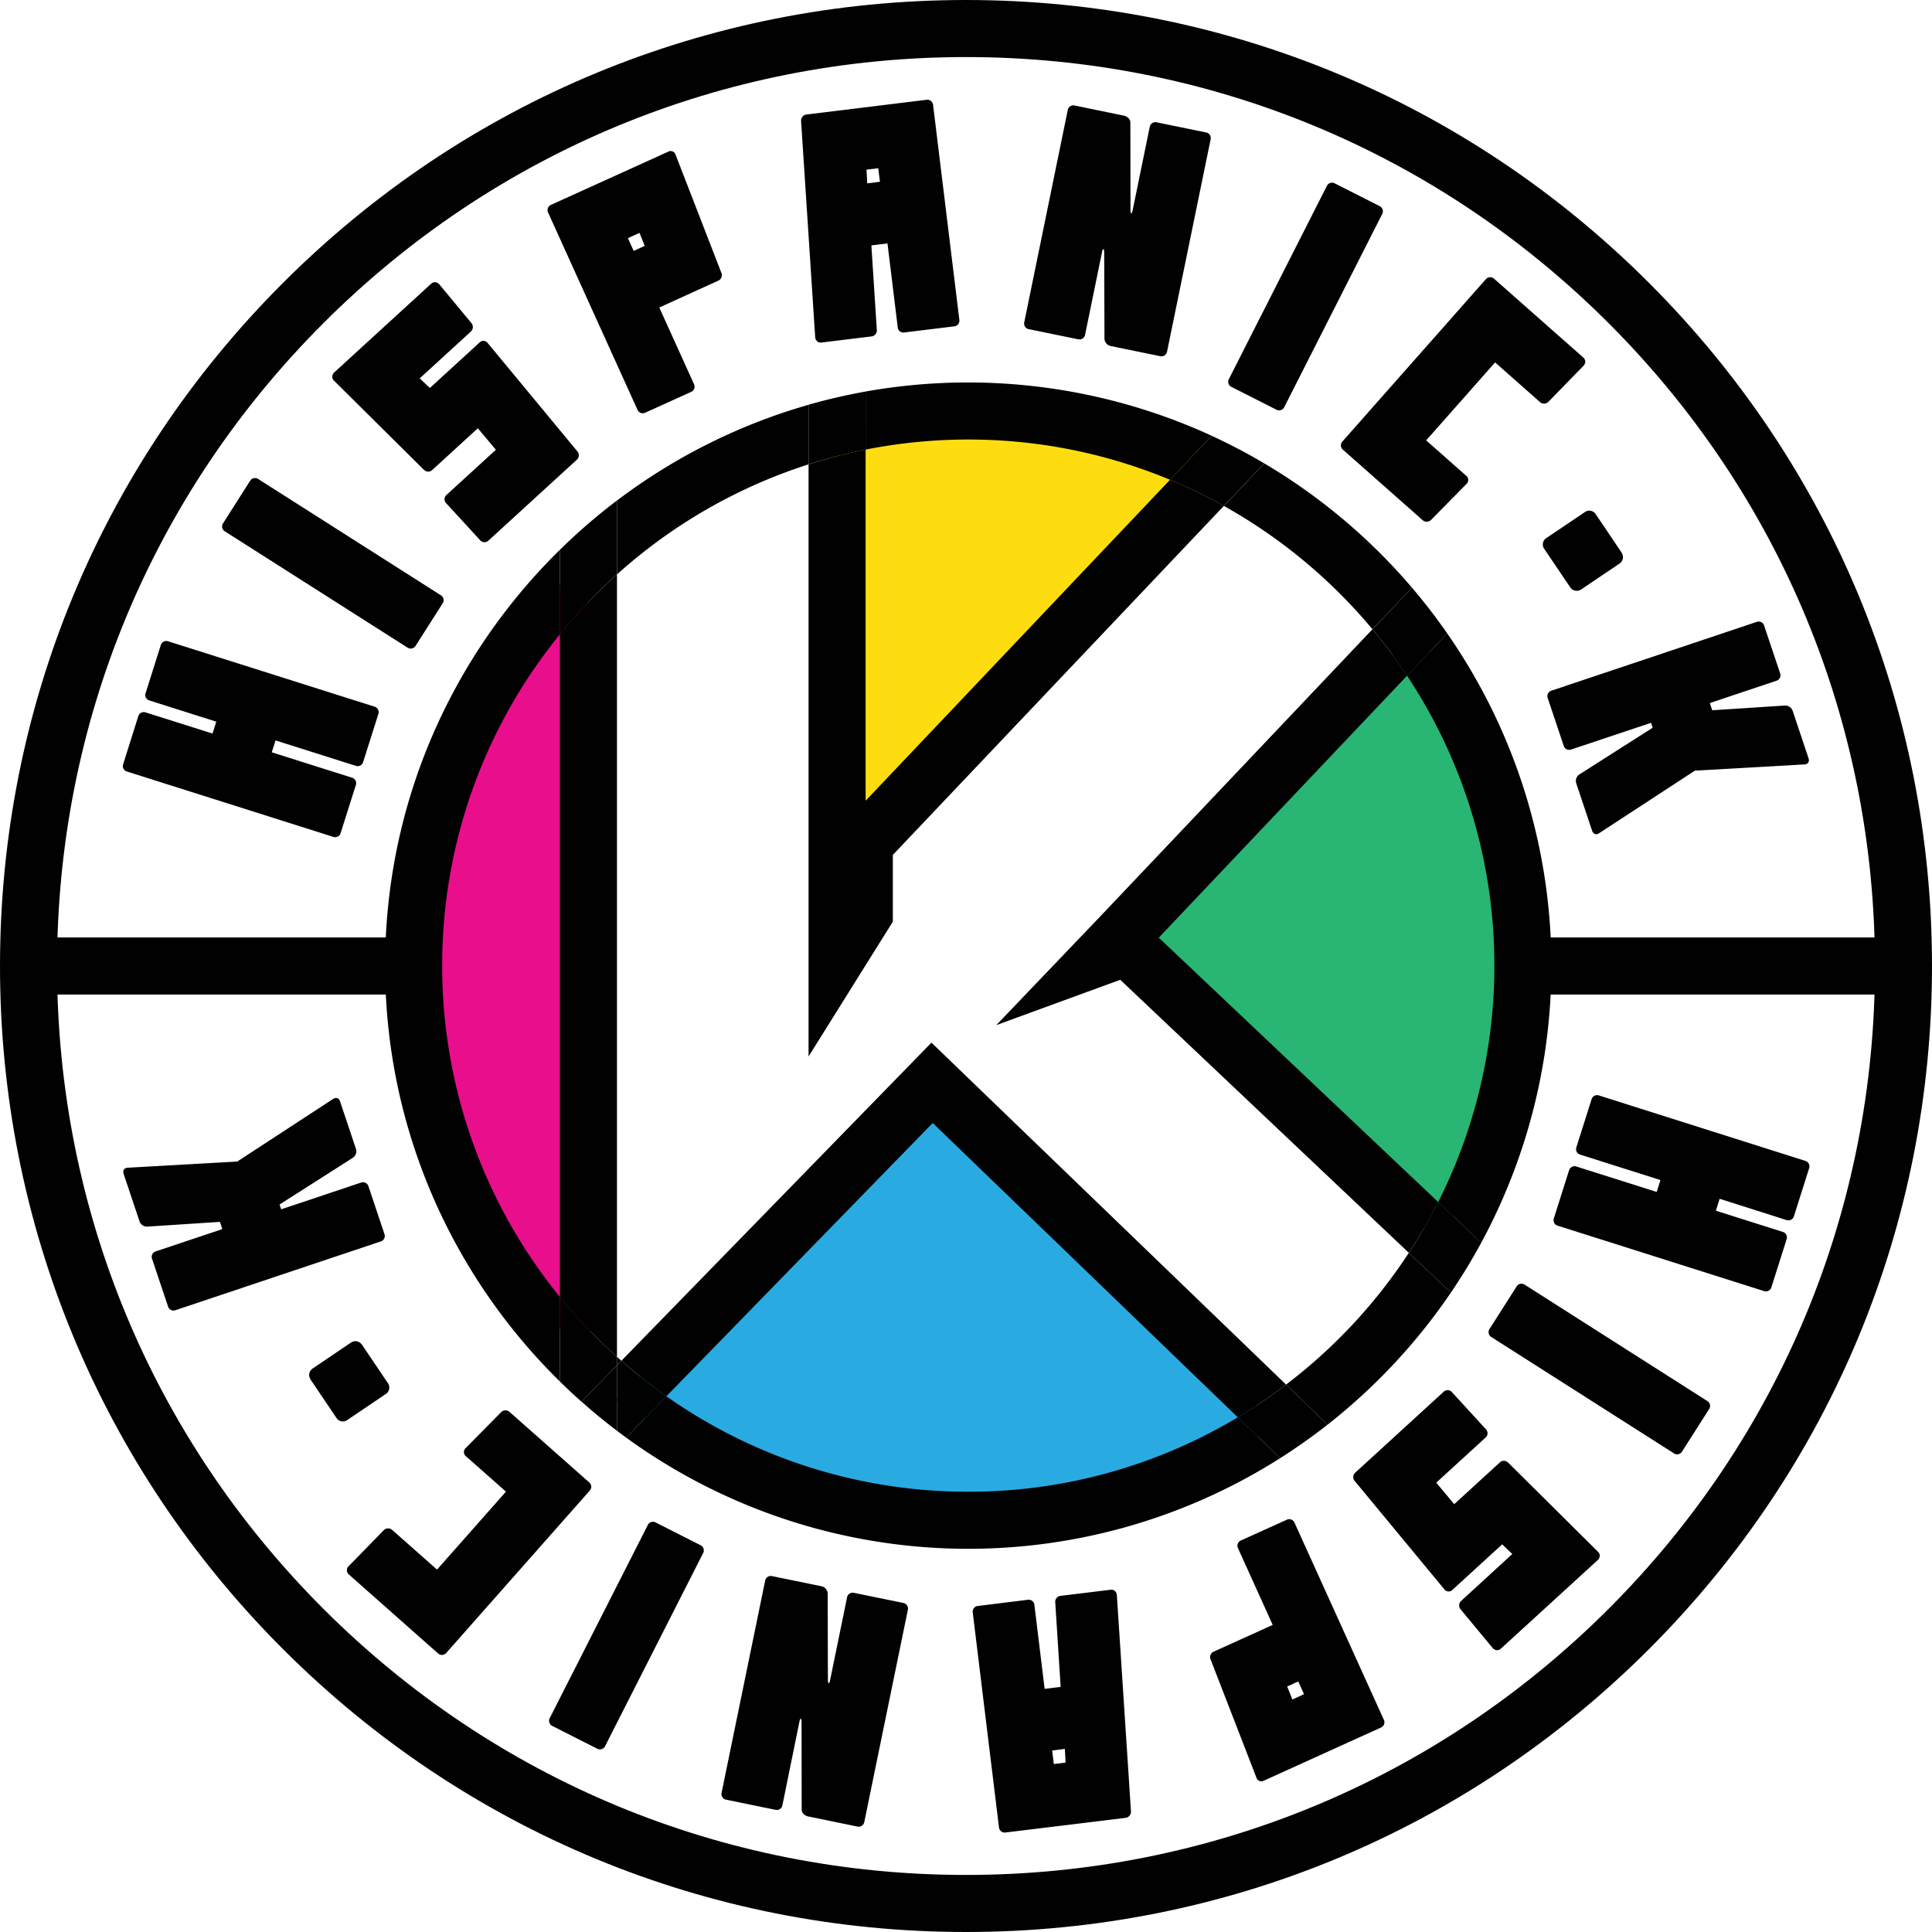
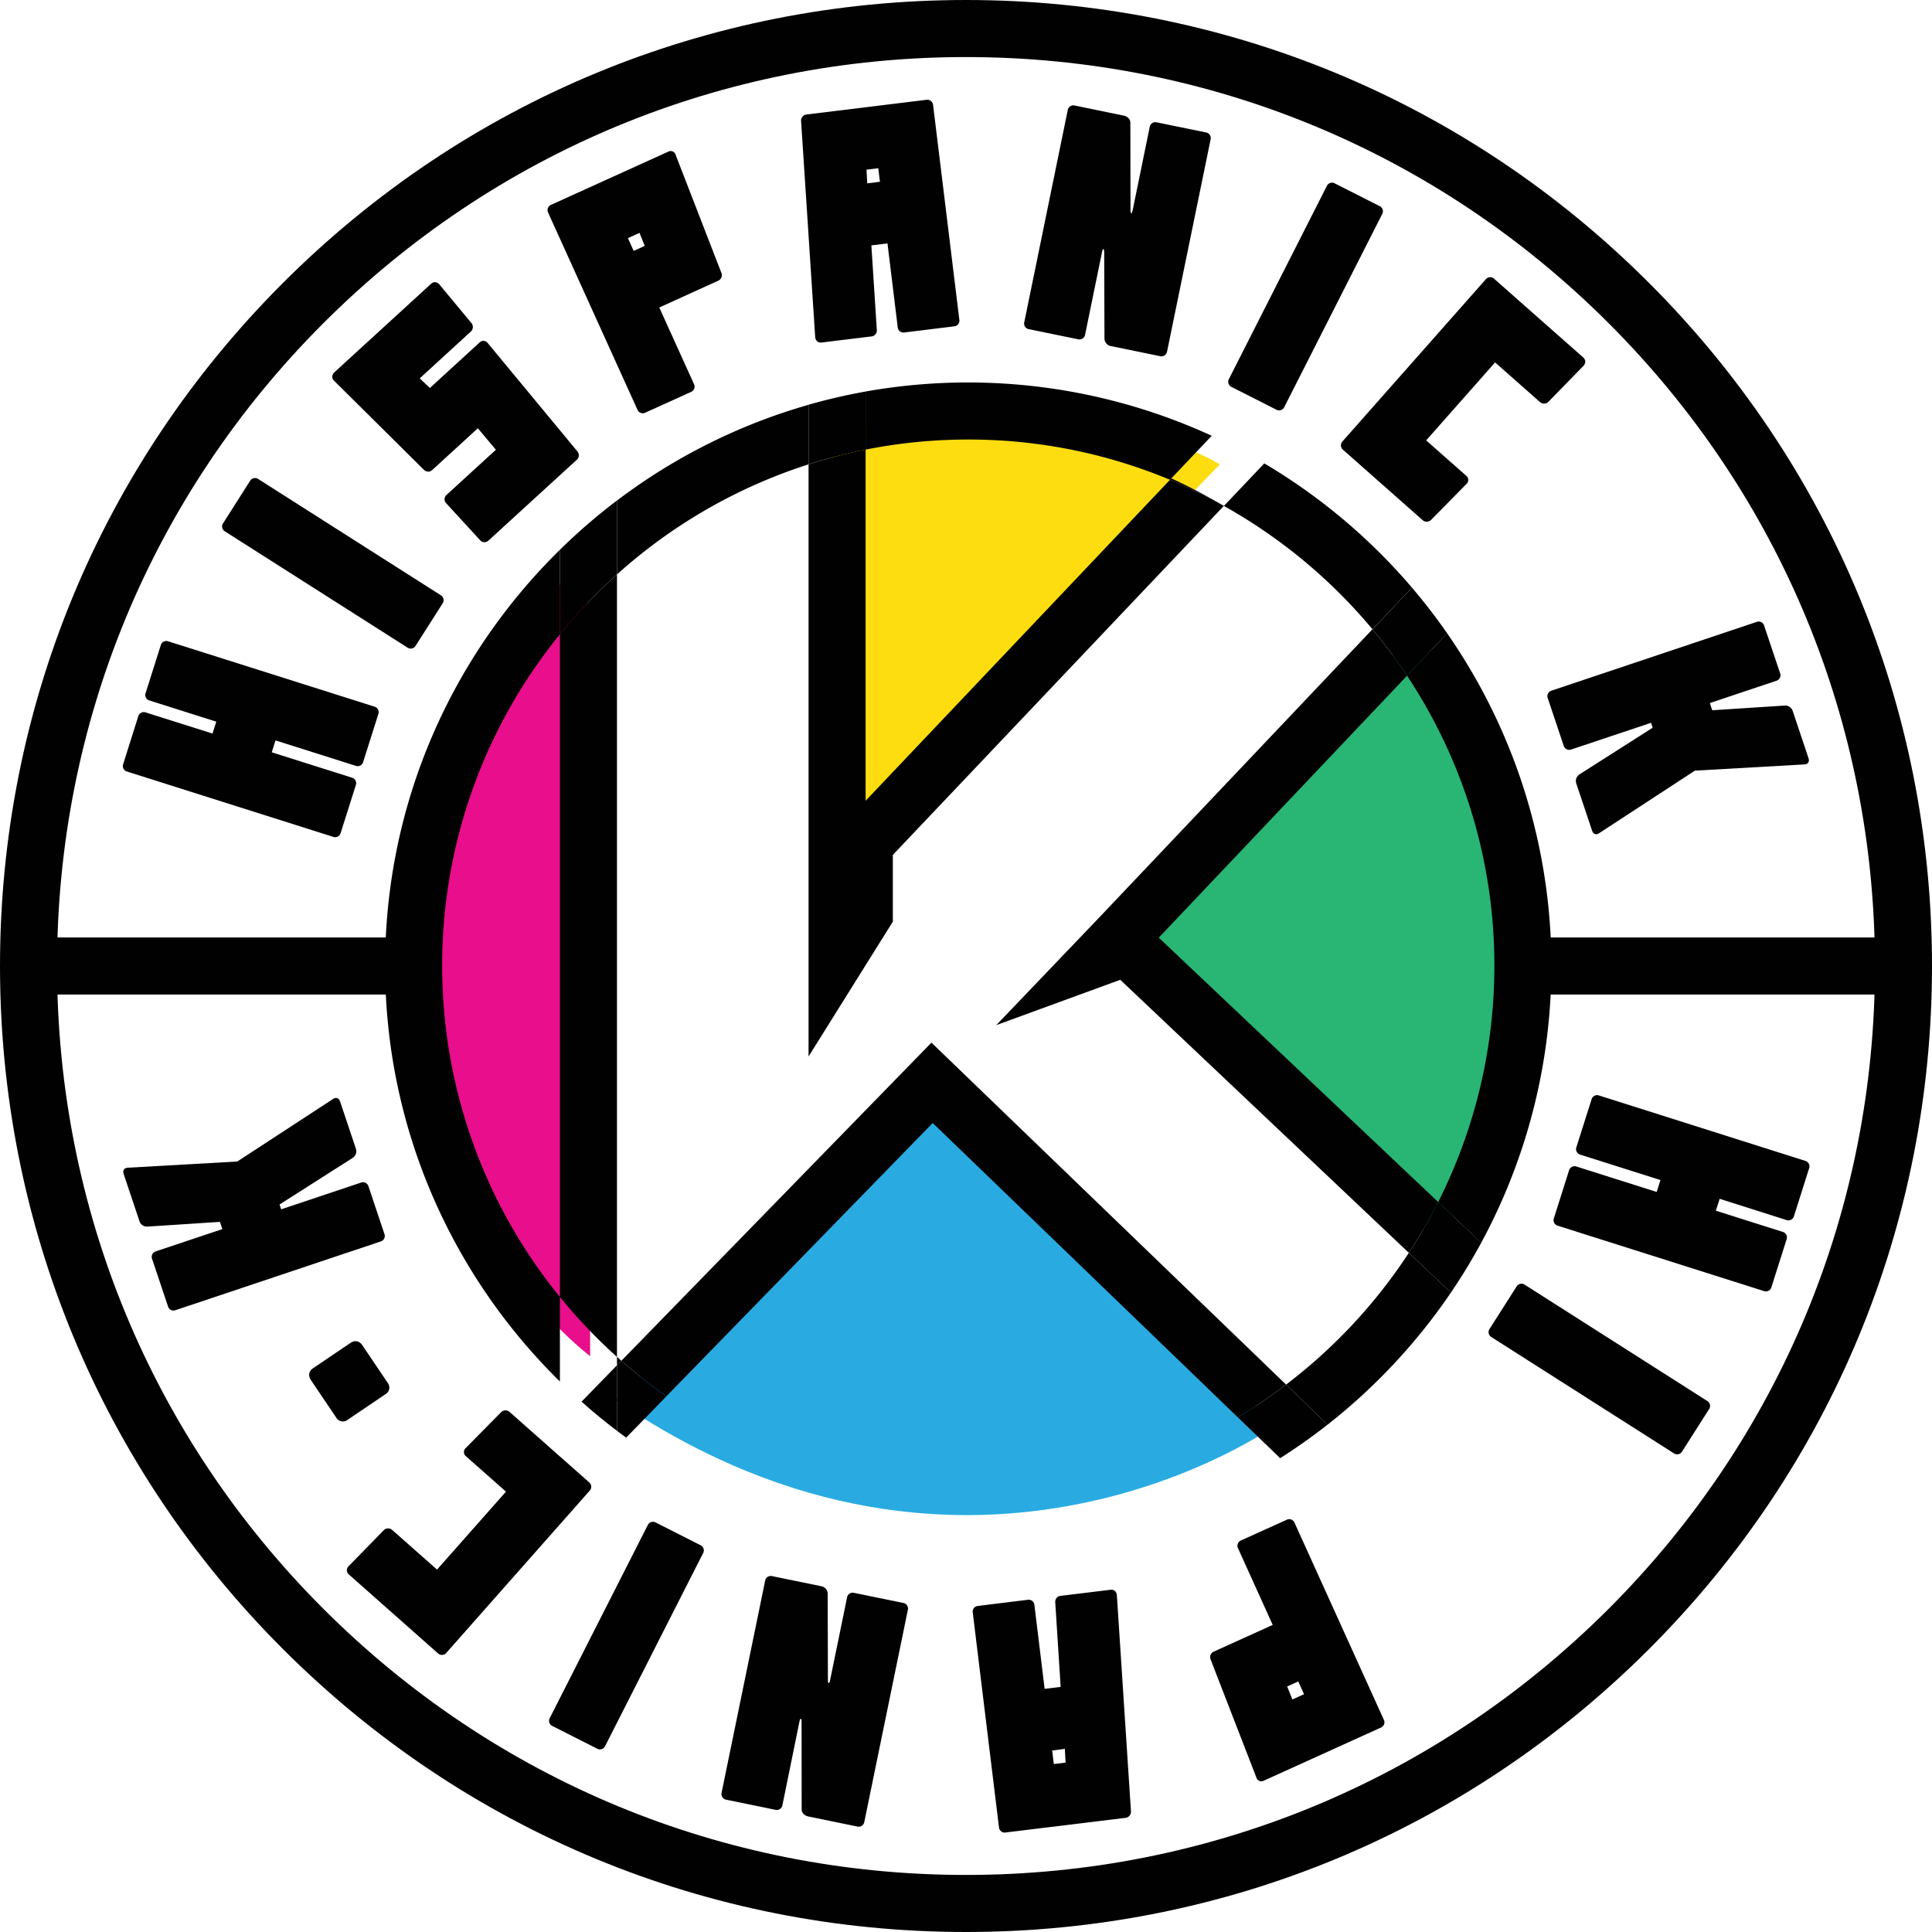
<svg xmlns="http://www.w3.org/2000/svg" viewBox="0 0 1200 1200">
  <defs>
    <style>.cls-1{fill:#010101;}.cls-2{fill:#fedd10;}.cls-3{fill:#29b574;}.cls-4{fill:#29abe2;}.cls-5{fill:#e90e8b;}.cls-6{fill:none;}</style>
  </defs>
  <g id="Layer_2" data-name="Layer 2">
    <g id="Capa_1" data-name="Capa 1">
      <rect class="cls-1" x="17.72" y="582.28" width="251.1" height="35.44" />
      <path class="cls-1" d="M600,1200c-160.26,0-310.94-62.41-424.26-175.74S0,760.27,0,600,62.41,289.06,175.74,175.74,439.74,0,600,0s310.94,62.41,424.26,175.74S1200,439.73,1200,600s-62.41,310.94-175.74,424.26S760.27,1200,600,1200ZM600,35.44c-150.8,0-292.57,58.72-399.2,165.35S35.44,449.2,35.44,600,94.16,892.57,200.8,999.21,449.2,1164.56,600,1164.56s292.57-58.72,399.21-165.35S1164.56,750.8,1164.56,600s-58.72-292.57-165.35-399.21S750.8,35.44,600,35.44Z" />
      <rect class="cls-1" x="944.49" y="582.28" width="237.79" height="35.44" />
      <path class="cls-1" d="M79,479.26a3.56,3.56,0,0,1-2.46-4.74L85.85,445a3.58,3.58,0,0,1,4.75-2.46L132,455.63l2.34-7.39L92.94,435.12a3.56,3.56,0,0,1-2.46-4.74l9.35-29.55a3.57,3.57,0,0,1,4.75-2.46L232.5,438.88a3.56,3.56,0,0,1,2.46,4.74l-9.36,29.55a3.56,3.56,0,0,1-4.74,2.46l-49.73-15.74-2.34,7.38L218.52,483a3.57,3.57,0,0,1,2.46,4.74l-9.36,29.55a3.57,3.57,0,0,1-4.74,2.47Z" />
      <path class="cls-1" d="M139.8,330.12a3.57,3.57,0,0,1-1.16-5.22l16.64-26.15a3.57,3.57,0,0,1,5.22-1.15l113.2,72.06a3.58,3.58,0,0,1,1.16,5.22L258.21,401a3.57,3.57,0,0,1-5.22,1.16Z" />
      <path class="cls-1" d="M267.71,176.31c1.67-1.53,3.67-1.31,5.2.37l19.81,23.88a3.83,3.83,0,0,1-.37,5.47L260.7,235l6.29,6,30.81-28.21a3.34,3.34,0,0,1,5.2.37l55.5,67.06a3.72,3.72,0,0,1-.38,5.47l-54.65,50a3.57,3.57,0,0,1-5.34-.24L277.2,312.65a3.57,3.57,0,0,1,.24-5.34L308,279.36,296.79,266l-28.3,25.91c-1.68,1.53-3.67,1.31-5.34-.24l-55.63-55.16c-1.67-1.55-1.43-3.81.24-5.34Z" />
      <path class="cls-1" d="M340.5,132.17a3.57,3.57,0,0,1,1.88-5L415,94.23a3.21,3.21,0,0,1,4.67,2L448,169.32a3.73,3.73,0,0,1-2.05,5.09L409.49,191,431,238.47a3.57,3.57,0,0,1-1.88,5l-28.23,12.8a3.57,3.57,0,0,1-5-1.88Zm59.95,20.54-3.24-8.07L390,147.92l3.59,7.92Z" />
      <path class="cls-1" d="M561.79,206.49a3.58,3.58,0,0,1-4.21-3.3l-6.35-52-10,1.22,3.36,52.33a3.74,3.74,0,0,1-3.49,4.24l-30.77,3.76c-2.25.27-3.74-1.06-4-3.32L497.58,75.33a3.83,3.83,0,0,1,3.48-4.23L575.36,62a3.58,3.58,0,0,1,4.21,3.3l16.28,133.2a3.56,3.56,0,0,1-3.29,4.21Zm-16.28-102-7.31.89.47,8.51,7.88-1Z" />
      <path class="cls-1" d="M714.08,79A3.58,3.58,0,0,1,718.54,76l30.37,6.23a3.58,3.58,0,0,1,3,4.46L724.92,218.2a3.59,3.59,0,0,1-4.47,3l-30.36-6.23a4.86,4.86,0,0,1-4.09-4.5l-.16-53.86c-.06-2.53-.84-2.49-1.34-.09L674,207.77a3.57,3.57,0,0,1-4.47,2.94l-30.37-6.22a3.57,3.57,0,0,1-2.94-4.46L663.16,68.56a3.57,3.57,0,0,1,4.46-3L698,71.83c2.22.46,4.18,2.21,4.09,4.51l.08,54.23c.06,2.52.8,2.67,1.33.08Z" />
      <path class="cls-1" d="M824.07,115.62a3.56,3.56,0,0,1,5.08-1.66l27.65,14a3.58,3.58,0,0,1,1.66,5.08L797.74,252.74a3.57,3.57,0,0,1-5.08,1.66l-27.64-14a3.57,3.57,0,0,1-1.66-5.09Z" />
      <path class="cls-1" d="M922.78,173.55a3.57,3.57,0,0,1,5.33-.33L983.34,222c1.7,1.5,1.69,3.51.19,5.21l-21.66,22.22a3.82,3.82,0,0,1-5.48.2l-27.76-24.53-42.81,48.43,24.79,21.91a3.34,3.34,0,0,1,.18,5.21L889,322.78a3.83,3.83,0,0,1-5.48.21l-49.28-43.56a3.58,3.58,0,0,1-.33-5.34Z" />
-       <path class="cls-1" d="M984.19,318.21a4.77,4.77,0,0,1,7.09,1.38L1007,342.93c1.8,2.67,1.24,5.55-1.27,7.24L982.26,366a4.91,4.91,0,0,1-7.19-1.53l-15.76-23.34a4.77,4.77,0,0,1,1.38-7.09Z" />
      <path class="cls-1" d="M1091,386.31a3.56,3.56,0,0,1,4.78,2.39l9.85,29.39a3.57,3.57,0,0,1-2.38,4.78L1062,436.68l1.5,4.48,45.06-2.93a4.89,4.89,0,0,1,4.91,3.34l9.84,29.39c.72,2.15-.35,3.71-2.5,3.83l-68.08,3.87-59.53,38.88c-1.79,1.19-3.59.6-4.31-1.55l-9.84-29.39A4.87,4.87,0,0,1,981,481l45.5-29-1-3.05L976,465.5a3.58,3.58,0,0,1-4.79-2.38l-9.84-29.4a3.57,3.57,0,0,1,2.38-4.78Z" />
      <path class="cls-1" d="M1121.18,721a3.58,3.58,0,0,1,2.46,4.75l-9.36,29.55a3.58,3.58,0,0,1-4.75,2.46L1068.1,744.6l-2.35,7.39,41.44,13.13a3.58,3.58,0,0,1,2.46,4.75l-9.36,29.55a3.58,3.58,0,0,1-4.75,2.46L967.63,761.34a3.56,3.56,0,0,1-2.46-4.74l9.36-29.55a3.58,3.58,0,0,1,4.75-2.46L1029,740.35l2.34-7.39L981.62,717.2a3.56,3.56,0,0,1-2.46-4.74l9.36-29.55a3.57,3.57,0,0,1,4.75-2.46Z" />
      <path class="cls-1" d="M1060.31,870.12a3.57,3.57,0,0,1,1.16,5.22l-16.65,26.14a3.57,3.57,0,0,1-5.22,1.15L926.42,830.54a3.57,3.57,0,0,1-1.16-5.22l16.65-26.14a3.58,3.58,0,0,1,5.22-1.16Z" />
-       <path class="cls-1" d="M932.29,1023.94c-1.67,1.53-3.67,1.31-5.2-.36l-19.8-23.89a3.83,3.83,0,0,1,.38-5.47l31.65-29-6.29-6-30.81,28.19a3.33,3.33,0,0,1-5.2-.36L841.55,920a3.72,3.72,0,0,1,.37-5.46l54.66-50a3.57,3.57,0,0,1,5.34.24l20.92,22.87a3.57,3.57,0,0,1-.23,5.34l-30.54,27.93,11.18,13.34,28.3-25.89c1.67-1.54,3.67-1.31,5.34.23l55.6,55.18c1.67,1.55,1.44,3.81-.24,5.34Z" />
      <path class="cls-1" d="M859.48,1068.07a3.57,3.57,0,0,1-1.88,5L785,1106a3.21,3.21,0,0,1-4.66-2L752,1030.88a3.72,3.72,0,0,1,2-5.08l36.5-16.54L769,961.75a3.57,3.57,0,0,1,1.89-5L799.1,944a3.58,3.58,0,0,1,5,1.89Zm-60-20.57,3.25,8.08,7.23-3.28-3.59-7.92Z" />
      <path class="cls-1" d="M638.29,993.67a3.57,3.57,0,0,1,4.21,3.3l6.34,52,9.95-1.21-3.34-52.33a3.73,3.73,0,0,1,3.48-4.24l30.77-3.75c2.25-.28,3.75,1.06,4,3.32l8.75,134.12a3.83,3.83,0,0,1-3.48,4.23l-74.29,9.07a3.56,3.56,0,0,1-4.21-3.29l-16.26-133.21a3.56,3.56,0,0,1,3.29-4.21Zm16.26,102,7.31-.89-.46-8.51-7.89,1Z" />
      <path class="cls-1" d="M486,1121.14a3.57,3.57,0,0,1-4.47,2.94l-30.36-6.23a3.58,3.58,0,0,1-2.95-4.46l27-131.47a3.56,3.56,0,0,1,4.46-2.94L510,985.21a4.88,4.88,0,0,1,4.09,4.5l.14,53.86c.06,2.52.84,2.49,1.34.08l10.52-51.28a3.56,3.56,0,0,1,4.46-3l30.37,6.23a3.57,3.57,0,0,1,2.94,4.46l-27,131.47a3.57,3.57,0,0,1-4.47,2.94l-30.36-6.23c-2.22-.45-4.18-2.2-4.1-4.5l-.06-54.23c-.07-2.53-.81-2.68-1.34-.08Z" />
      <path class="cls-1" d="M375.9,1084.43a3.57,3.57,0,0,1-5.08,1.66l-27.64-14a3.58,3.58,0,0,1-1.65-5.09l60.76-119.64a3.56,3.56,0,0,1,5.08-1.65l27.64,14a3.57,3.57,0,0,1,1.65,5.08Z" />
      <path class="cls-1" d="M277.3,1026.54a3.58,3.58,0,0,1-5.34.32L216.75,978a3.44,3.44,0,0,1-.19-5.22l21.67-22.21a3.81,3.81,0,0,1,5.47-.2l27.75,24.53,42.82-48.42-24.78-21.91a3.34,3.34,0,0,1-.18-5.21l21.81-22.09a3.82,3.82,0,0,1,5.47-.21l49.27,43.58a3.57,3.57,0,0,1,.33,5.33Z" />
      <path class="cls-1" d="M215.91,881.86a4.75,4.75,0,0,1-7.08-1.37l-15.75-23.35c-1.8-2.67-1.24-5.55,1.27-7.24L217.86,834c2.5-1.69,5.39-1.13,7.19,1.54l15.74,23.35a4.76,4.76,0,0,1-1.37,7.08Z" />
      <path class="cls-1" d="M109.11,813.74a3.56,3.56,0,0,1-4.78-2.38L94.49,782a3.58,3.58,0,0,1,2.38-4.79l41.23-13.8-1.5-4.48-45.07,2.93a4.87,4.87,0,0,1-4.9-3.34l-9.84-29.4c-.72-2.15.35-3.7,2.5-3.83l68.08-3.85,59.54-38.87c1.79-1.2,3.58-.6,4.31,1.55l9.84,29.39a4.88,4.88,0,0,1-1.91,5.62l-45.51,29,1,3,49.47-16.56a3.58,3.58,0,0,1,4.79,2.38l9.84,29.4a3.57,3.57,0,0,1-2.39,4.78Z" />
      <path class="cls-2" d="M515.48,267.12l10.67,260.45L757.66,288.44S673.89,235.13,515.48,267.12Z" />
      <path class="cls-3" d="M689.07,586.5,879.46,392s130,183.11,13.53,379.74Z" />
      <path class="cls-4" d="M382.16,869.48,577.23,679.1l215.36,206S603.76,1020.86,382.16,869.48Z" />
      <path class="cls-5" d="M364.8,347.17l1.75,495.14S251.08,756.58,256.33,592.12,364.8,347.17,364.8,347.17Z" />
      <path class="cls-6" d="M893.28,746.6a326.15,326.15,0,0,0-19.34-326.9L719.73,582.4Z" />
      <path class="cls-6" d="M274.64,599.78a325.21,325.21,0,0,0,73.13,205.78V394A325.18,325.18,0,0,0,274.64,599.78Z" />
      <path class="cls-6" d="M618.84,636.72l64.64-67.59,169-178.28a329.16,329.16,0,0,0-92.29-76.6L554.56,531v41.42L502.21,656.2V288.42a326.8,326.8,0,0,0-119,68.34v486c.9.82,1.81,1.62,2.72,2.42L578.54,647.6,798.81,860a329.25,329.25,0,0,0,76.25-81.85L695.83,608.57Z" />
      <path class="cls-6" d="M413.93,867.27a326.12,326.12,0,0,0,354.88,13L579.32,697.57Z" />
      <path class="cls-6" d="M726.72,298a327,327,0,0,0-189.07-18.74V497.36Z" />
      <path class="cls-1" d="M385.93,845.22a331.3,331.3,0,0,0,28,22l165.39-169.7L768.81,880.31a329.46,329.46,0,0,0,30-20.31L578.54,647.6Z" />
      <path class="cls-1" d="M347.77,394V805.56a329.17,329.17,0,0,0,35.44,37.24v-486A329.26,329.26,0,0,0,347.77,394Z" />
      <path class="cls-1" d="M554.56,572.45V531l205.6-216.78A326.46,326.46,0,0,0,726.72,298L537.65,497.36V279.27a324.67,324.67,0,0,0-35.44,9.15V656.2Z" />
      <path class="cls-1" d="M719.73,582.4,873.94,419.7a327.57,327.57,0,0,0-21.49-28.85l-169,178.28-64.64,67.59,77-28.15L875.06,778.15a326.24,326.24,0,0,0,18.22-31.55Z" />
      <path class="cls-1" d="M601.41,273a325,325,0,0,1,125.31,25l25.91-27.32a362.56,362.56,0,0,0-215-27.5v36.08A327.55,327.55,0,0,1,601.41,273Z" />
      <path class="cls-1" d="M383.21,848l2.72-2.8c-.91-.8-1.82-1.6-2.72-2.42Z" />
      <path class="cls-1" d="M901.18,802.86l-26.12-24.71A329.25,329.25,0,0,1,798.81,860l25.78,24.87A365.3,365.3,0,0,0,901.18,802.86Z" />
      <path class="cls-1" d="M928.18,599.78a324.75,324.75,0,0,1-34.9,146.82L920,771.91a361.5,361.5,0,0,0-21.15-378.53L873.94,419.7A324.9,324.9,0,0,1,928.18,599.78Z" />
      <path class="cls-1" d="M502.21,288.42v-37a361.29,361.29,0,0,0-119,59.49v45.89A326.8,326.8,0,0,1,502.21,288.42Z" />
      <path class="cls-1" d="M852.45,390.85,877,365a364.88,364.88,0,0,0-91.73-77.18l-25.08,26.44A329.16,329.16,0,0,1,852.45,390.85Z" />
-       <path class="cls-1" d="M601.41,926.55a325,325,0,0,1-187.48-59.28l-25,25.66a361.43,361.43,0,0,0,406.21,12.76l-26.33-25.38A324.82,324.82,0,0,1,601.41,926.55Z" />
      <path class="cls-1" d="M274.64,599.78A325.18,325.18,0,0,1,347.77,394V341.48c-67,65.76-108.57,157.26-108.57,258.3s41.61,192.54,108.57,258.31V805.56A325.21,325.21,0,0,1,274.64,599.78Z" />
      <path class="cls-1" d="M768.81,880.31l26.33,25.38q15.25-9.69,29.45-20.82L798.81,860A329.46,329.46,0,0,1,768.81,880.31Z" />
      <path class="cls-1" d="M385.93,845.22l-2.72,2.8v40.67q2.84,2.14,5.72,4.24l25-25.66A331.3,331.3,0,0,1,385.93,845.22Z" />
      <path class="cls-1" d="M383.21,356.76V310.87a365,365,0,0,0-35.44,30.61V394A329.26,329.26,0,0,1,383.21,356.76Z" />
-       <path class="cls-1" d="M383.21,848V842.8a329.17,329.17,0,0,1-35.44-37.24v52.53q6.54,6.43,13.42,12.53Z" />
      <path class="cls-1" d="M383.21,888.69V848l-22,22.6Q371.82,880.07,383.21,888.69Z" />
      <path class="cls-1" d="M537.65,279.27V243.19a362.52,362.52,0,0,0-35.44,8.19v37A324.67,324.67,0,0,1,537.65,279.27Z" />
-       <path class="cls-1" d="M760.16,314.25l25.08-26.44a359.56,359.56,0,0,0-32.61-17.12L726.72,298A326.46,326.46,0,0,1,760.16,314.25Z" />
+       <path class="cls-1" d="M760.16,314.25a359.56,359.56,0,0,0-32.61-17.12L726.72,298A326.46,326.46,0,0,1,760.16,314.25Z" />
      <path class="cls-1" d="M875.06,778.15l26.12,24.71a360.12,360.12,0,0,0,18.85-31L893.28,746.6A326.24,326.24,0,0,1,875.06,778.15Z" />
      <path class="cls-1" d="M873.94,419.7l24.94-26.32Q888.62,378.64,877,365l-24.52,25.86A327.57,327.57,0,0,1,873.94,419.7Z" />
    </g>
  </g>
</svg>